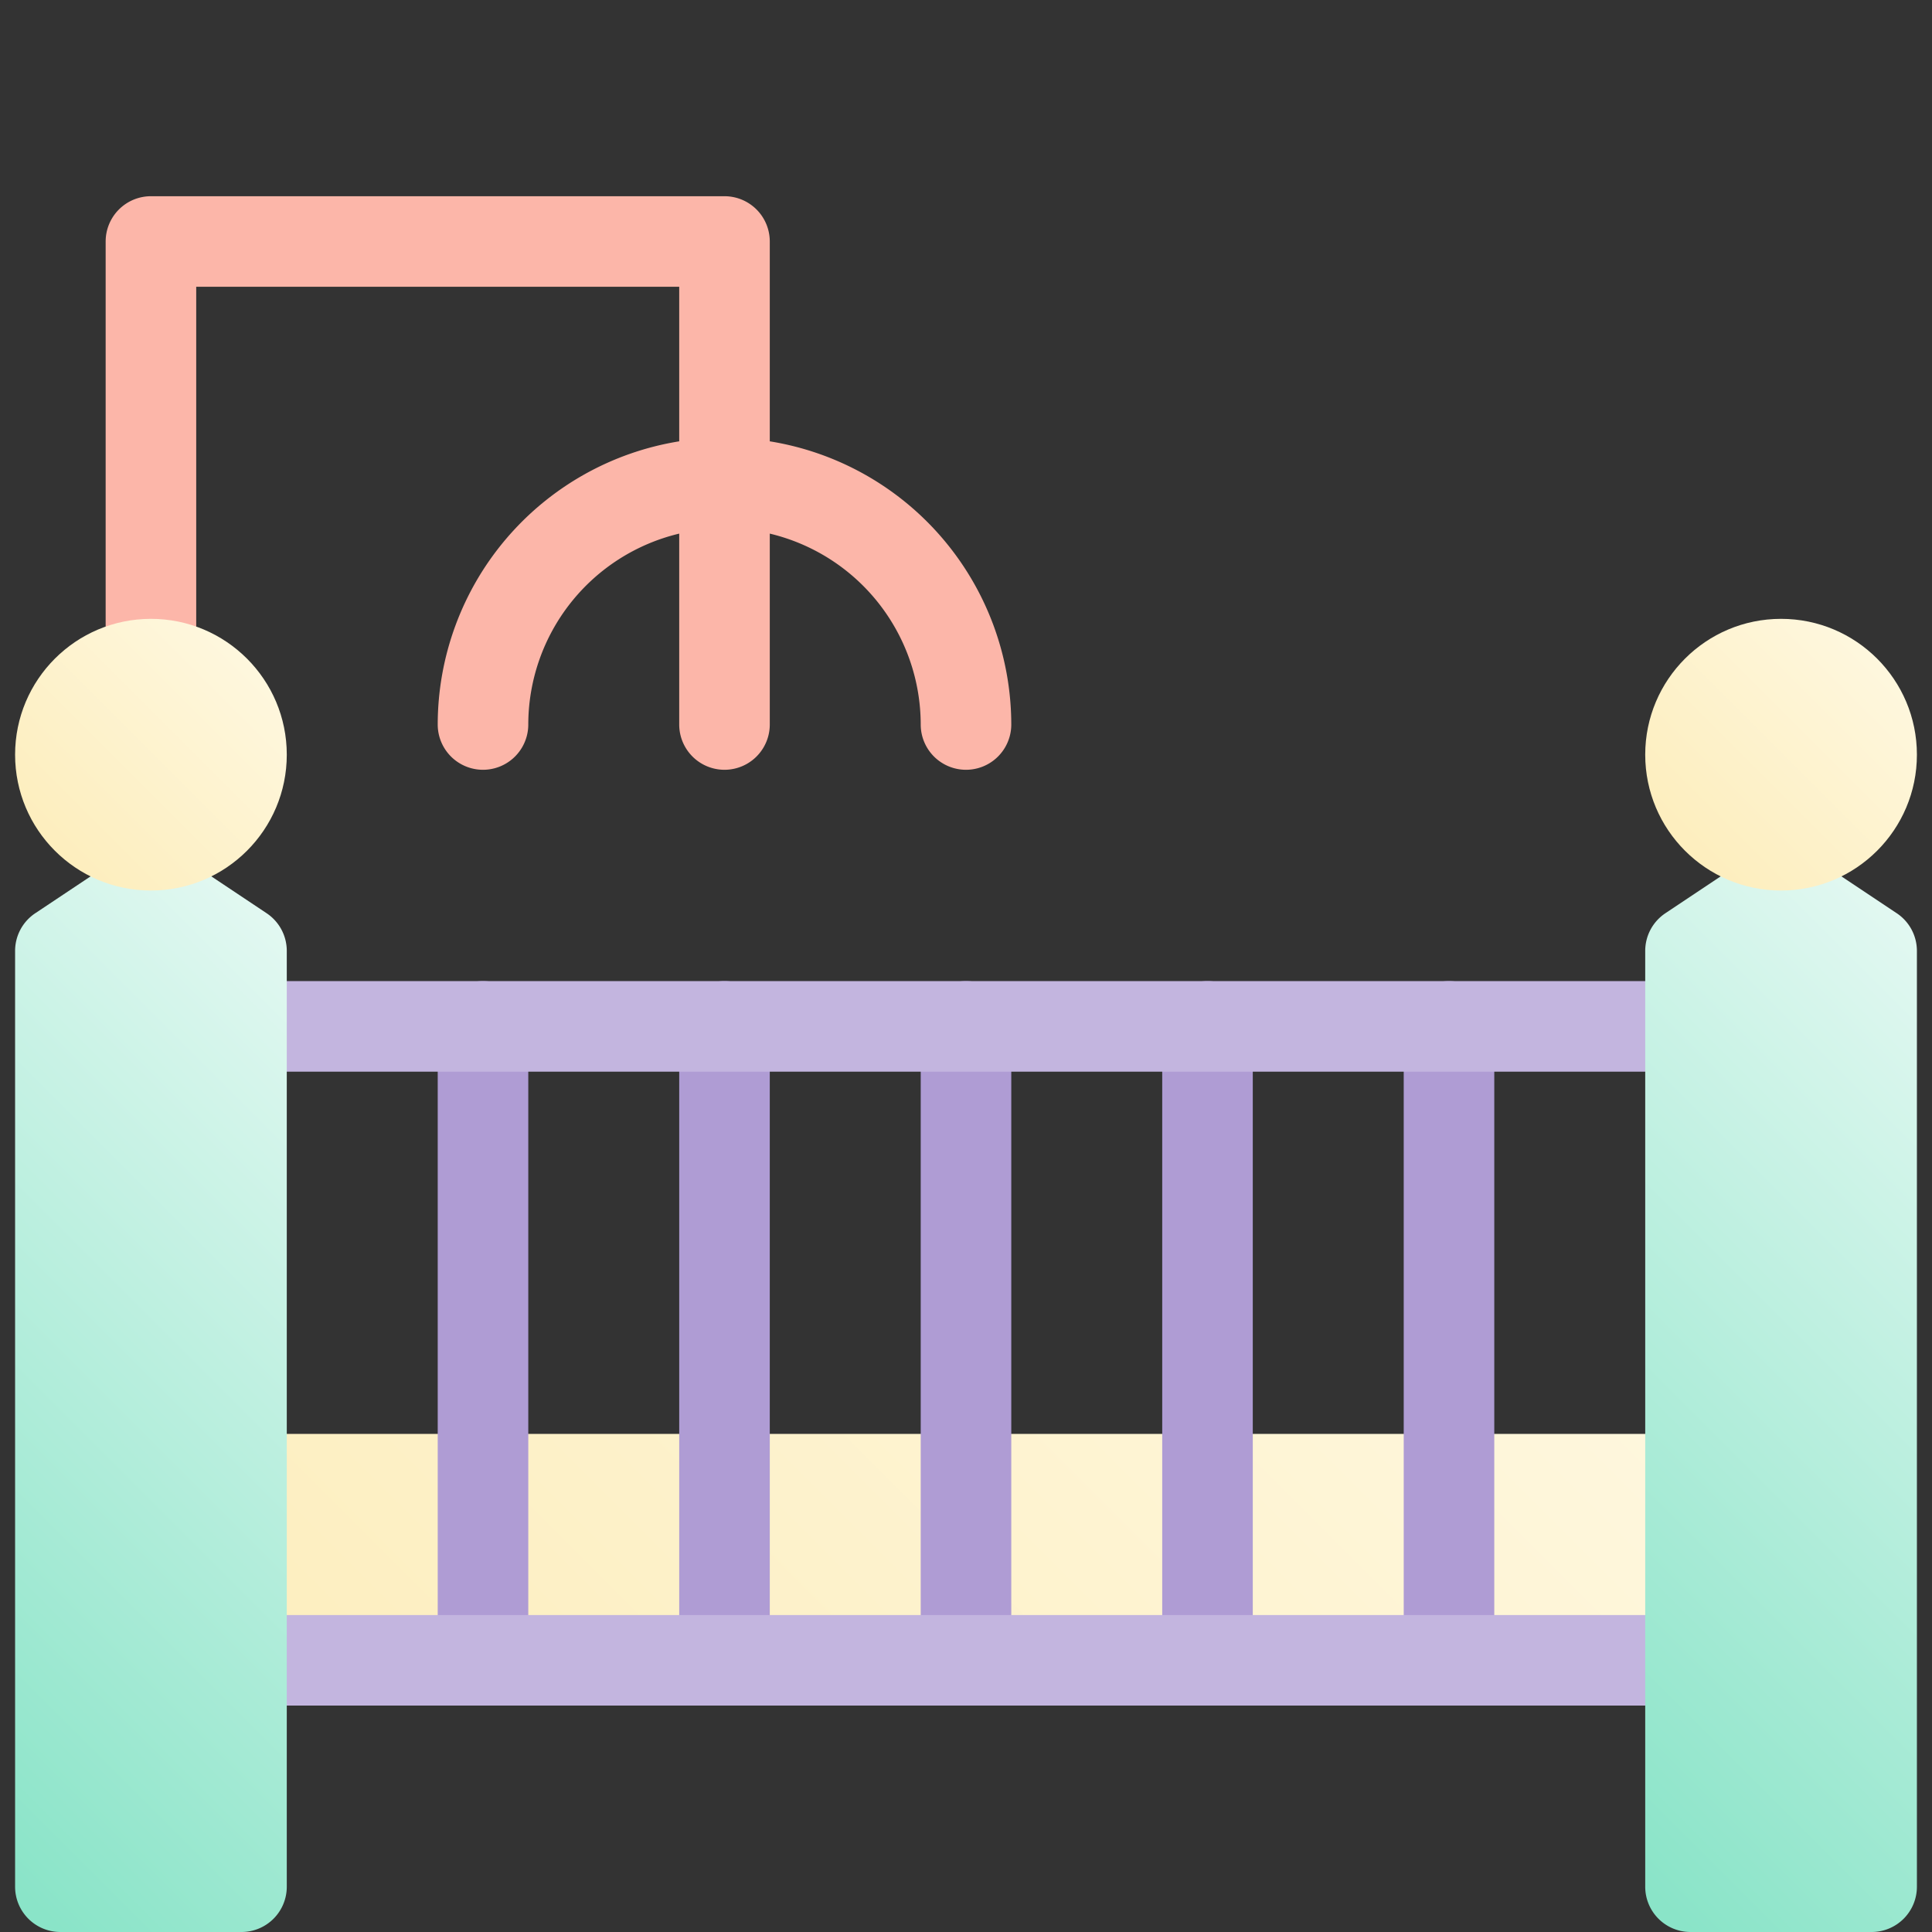
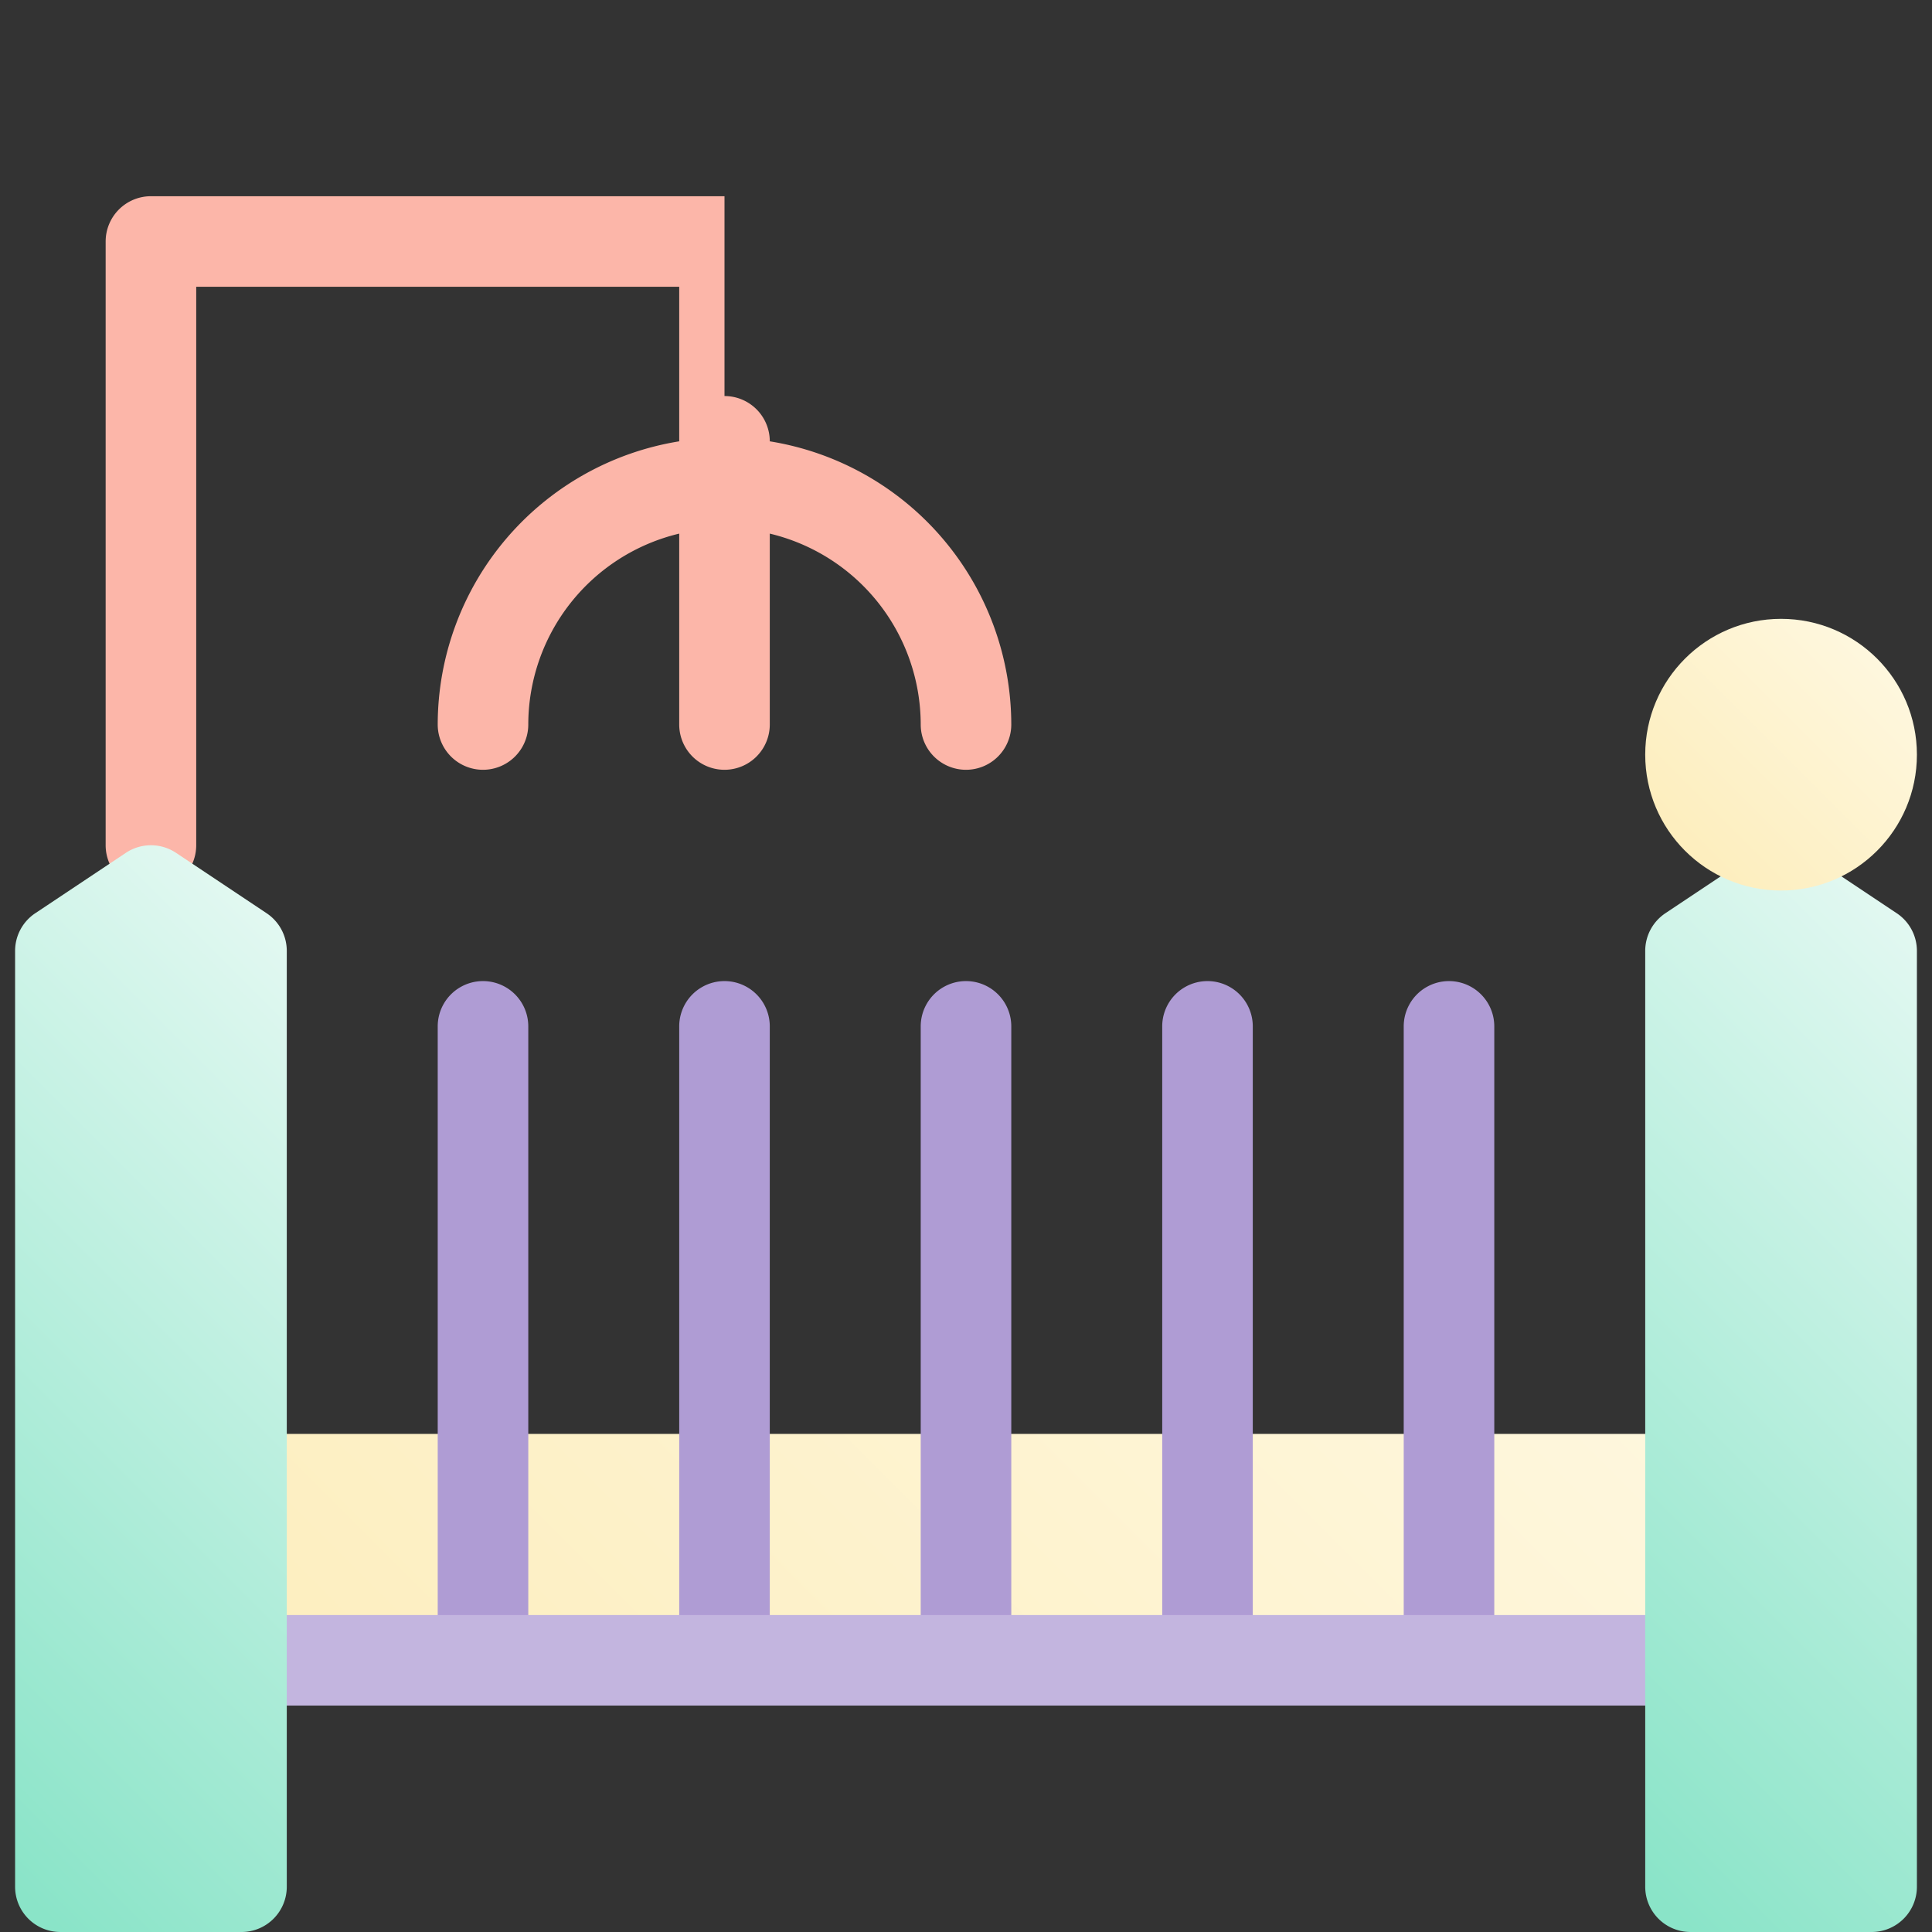
<svg xmlns="http://www.w3.org/2000/svg" xmlns:xlink="http://www.w3.org/1999/xlink" height="512" viewBox="0 0 512 512" width="512">
  <rect x="0" y="0" width="512" height="512" fill="#333333" stroke="none" />
  <linearGradient id="New_Gradient_Swatch_3" gradientUnits="userSpaceOnUse" x1="139.515" x2="372.485" y1="532.485" y2="299.515">
    <stop offset=".015" stop-color="#fdeebe" />
    <stop offset="1" stop-color="#fef7de" />
  </linearGradient>
  <linearGradient id="New_Gradient_Swatch_1" gradientUnits="userSpaceOnUse" x1="389.515" x2="554.485" y1="458.485" y2="293.515">
    <stop offset=".015" stop-color="#8ae4c8" />
    <stop offset="1" stop-color="#e2f8f1" />
  </linearGradient>
  <linearGradient id="New_Gradient_Swatch_3-2" x1="446.556" x2="497.444" xlink:href="#New_Gradient_Swatch_3" y1="225.444" y2="174.556" />
  <linearGradient id="New_Gradient_Swatch_1-2" x1="-42.485" x2="122.485" xlink:href="#New_Gradient_Swatch_1" y1="458.485" y2="293.515" />
  <linearGradient id="New_Gradient_Swatch_3-3" x1="14.556" x2="65.444" xlink:href="#New_Gradient_Swatch_3" y1="225.444" y2="174.556" />
  <g id="_25-bed" data-name="25-bed">
    <g id="gradient">
      <rect fill="url(#New_Gradient_Swatch_3)" height="72" rx="12" width="408" x="52" y="380" />
      <g fill="#af9cd4">
        <path d="m140 440v-168a12 12 0 0 0 -24 0v168a12 12 0 0 0 24 0z" />
        <path d="m204 440v-168a12 12 0 0 0 -24 0v168a12 12 0 0 0 24 0z" />
        <path d="m268 440v-168a12 12 0 0 0 -24 0v168a12 12 0 0 0 24 0z" />
        <path d="m332 440v-168a12 12 0 0 0 -24 0v168a12 12 0 0 0 24 0z" />
        <path d="m396 440v-168a12 12 0 0 0 -24 0v168a12 12 0 0 0 24 0z" />
      </g>
      <path d="m448 452a12 12 0 0 0 0-24h-384a12 12 0 0 0 0 24z" fill="#c3b5df" />
-       <path d="m448 284a12 12 0 0 0 0-24h-384a12 12 0 0 0 0 24z" fill="#c3b5df" />
-       <path d="m192 52h-152a12 12 0 0 0 -12 12v160a12 12 0 0 0 24 0v-148h128v40.956a76.115 76.115 0 0 0 -64 75.044 12 12 0 0 0 24 0 52.082 52.082 0 0 1 40-50.587v50.587a12 12 0 0 0 24 0v-50.587a52.082 52.082 0 0 1 40 50.587 12 12 0 0 0 24 0 76.115 76.115 0 0 0 -64-75.044v-52.956a12 12 0 0 0 -12-12z" fill="#fcb6a9" />
+       <path d="m192 52h-152a12 12 0 0 0 -12 12v160a12 12 0 0 0 24 0v-148h128v40.956a76.115 76.115 0 0 0 -64 75.044 12 12 0 0 0 24 0 52.082 52.082 0 0 1 40-50.587v50.587a12 12 0 0 0 24 0v-50.587a52.082 52.082 0 0 1 40 50.587 12 12 0 0 0 24 0 76.115 76.115 0 0 0 -64-75.044a12 12 0 0 0 -12-12z" fill="#fcb6a9" />
      <path d="m496 512a12 12 0 0 0 12-12v-248a12 12 0 0 0 -5.344-9.984l-24-16a12 12 0 0 0 -13.312 0l-24 16a12 12 0 0 0 -5.344 9.984v248a12 12 0 0 0 12 12z" fill="url(#New_Gradient_Swatch_1)" />
      <circle cx="472" cy="200" fill="url(#New_Gradient_Swatch_3-2)" r="36" />
      <path d="m64 512a12 12 0 0 0 12-12v-248a12 12 0 0 0 -5.344-9.984l-24-16a12 12 0 0 0 -13.312 0l-24 16a12 12 0 0 0 -5.344 9.984v248a12 12 0 0 0 12 12z" fill="url(#New_Gradient_Swatch_1-2)" />
-       <circle cx="40" cy="200" fill="url(#New_Gradient_Swatch_3-3)" r="36" />
    </g>
  </g>
</svg>